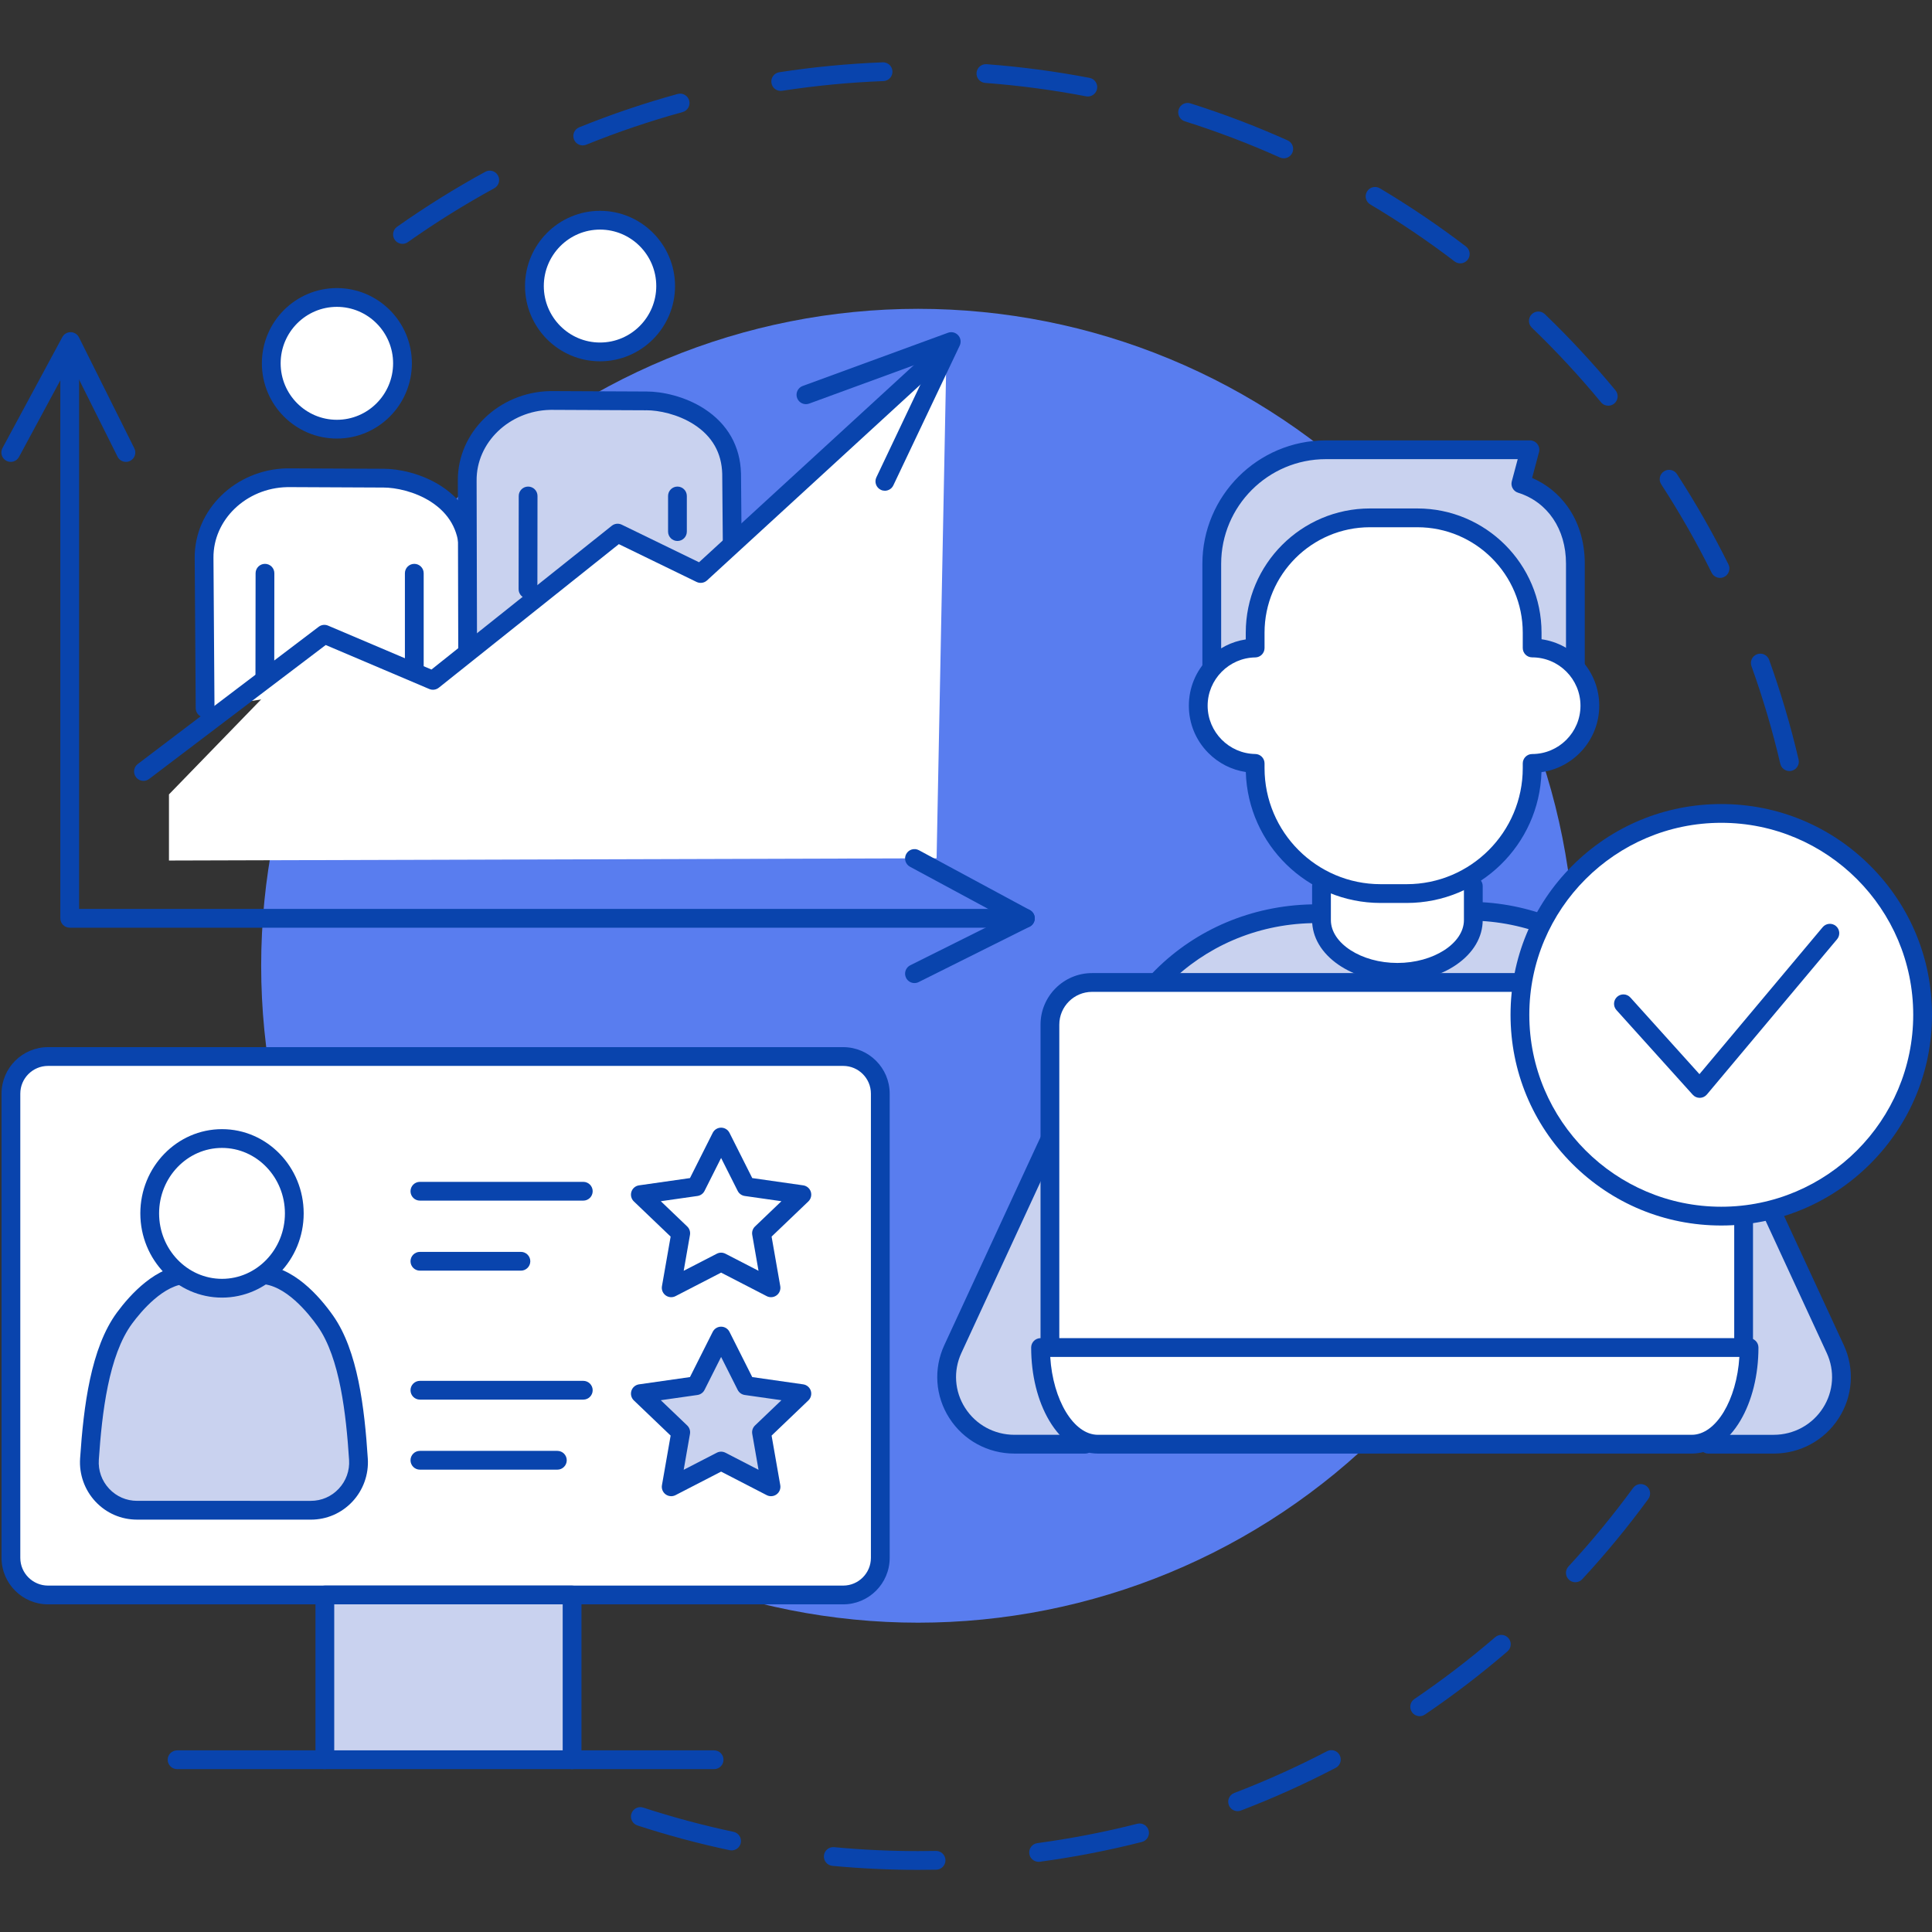
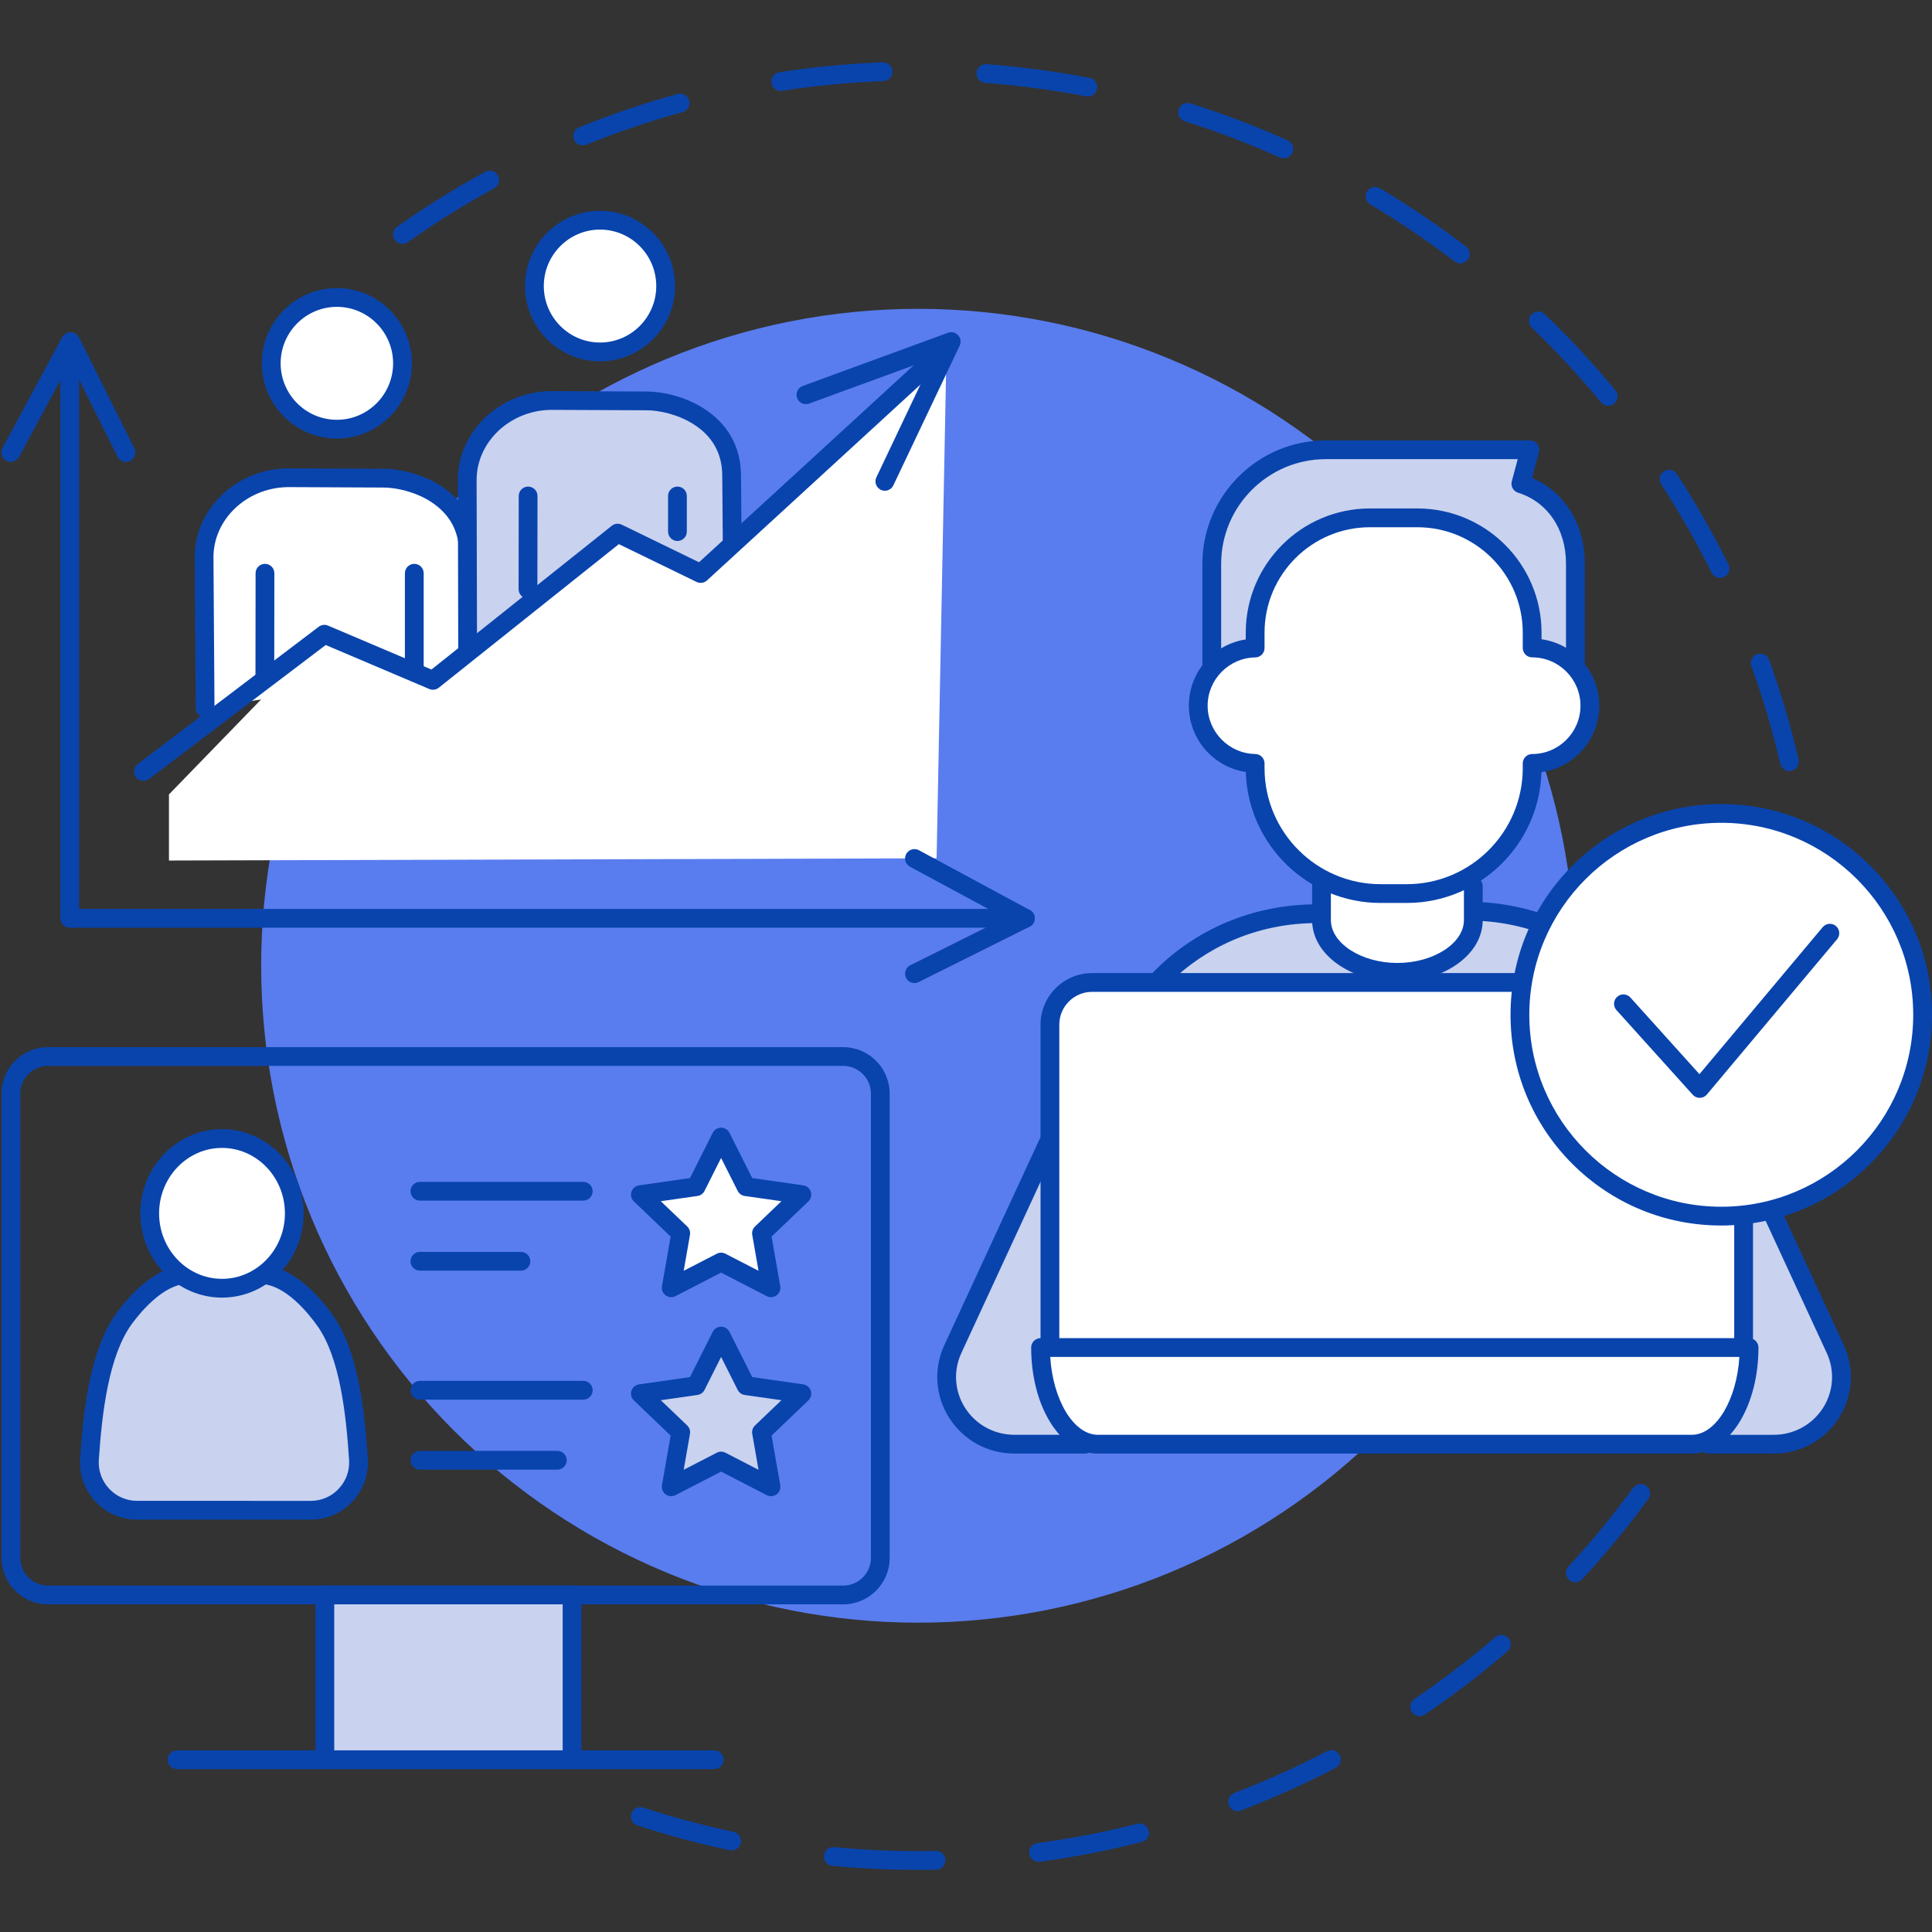
<svg xmlns="http://www.w3.org/2000/svg" width="800" zoomAndPan="magnify" viewBox="0 0 600 600" height="800" preserveAspectRatio="xMidYMid meet" version="1.0">
  <rect x="0" y="0" width="600" height="600" fill="#333333" stroke="none" />
  <defs>
    <clipPath id="56ea53c401">
      <path d="M 122 19.25 L 559 19.25 L 559 240 L 122 240 Z M 122 19.25 " clip-rule="nonzero" />
    </clipPath>
  </defs>
  <path fill="#0944ad" d="M 285.125 580.703 C 276.25 580.703 267.293 580.285 258.508 579.457 C 256.906 579.309 255.727 577.887 255.879 576.281 C 256.027 574.68 257.449 573.5 259.055 573.652 C 267.66 574.465 276.43 574.875 285.125 574.875 C 286.957 574.875 288.816 574.855 290.648 574.82 C 292.25 574.789 293.586 576.066 293.621 577.676 C 293.652 579.285 292.371 580.617 290.762 580.648 C 288.891 580.684 286.996 580.703 285.125 580.703 Z M 322.547 578.207 C 321.109 578.207 319.859 577.141 319.66 575.68 C 319.445 574.082 320.566 572.617 322.16 572.402 C 332.582 570.996 343.02 568.973 353.184 566.387 C 354.746 565.988 356.332 566.93 356.73 568.492 C 357.129 570.051 356.184 571.637 354.625 572.035 C 344.242 574.68 333.582 576.746 322.938 578.18 C 322.805 578.195 322.676 578.207 322.547 578.207 Z M 227.203 574.66 C 227.004 574.66 226.801 574.637 226.598 574.594 C 216.957 572.551 207.32 569.965 197.961 566.91 C 196.43 566.41 195.594 564.766 196.094 563.234 C 196.594 561.707 198.238 560.867 199.77 561.367 C 208.934 564.359 218.367 566.891 227.805 568.891 C 229.379 569.227 230.387 570.773 230.055 572.348 C 229.762 573.719 228.551 574.66 227.203 574.66 Z M 384.348 562.465 C 383.172 562.465 382.066 561.75 381.621 560.59 C 381.047 559.086 381.801 557.402 383.305 556.828 C 393.109 553.078 402.805 548.711 412.121 543.852 C 413.547 543.105 415.309 543.66 416.055 545.086 C 416.797 546.516 416.246 548.277 414.816 549.02 C 405.301 553.984 395.398 558.445 385.387 562.273 C 385.043 562.402 384.691 562.465 384.348 562.465 Z M 440.895 532.973 C 439.957 532.973 439.043 532.523 438.477 531.691 C 437.574 530.359 437.922 528.547 439.254 527.645 C 447.941 521.75 456.387 515.289 464.355 508.434 C 465.574 507.383 467.414 507.52 468.465 508.742 C 469.516 509.961 469.379 511.801 468.156 512.852 C 460.023 519.852 451.398 526.453 442.527 532.469 C 442.023 532.809 441.457 532.973 440.895 532.973 Z M 489.238 491.375 C 488.531 491.375 487.82 491.121 487.262 490.602 C 486.078 489.508 486.008 487.664 487.098 486.484 C 494.23 478.766 500.992 470.555 507.188 462.082 C 508.141 460.781 509.965 460.5 511.262 461.449 C 512.562 462.398 512.844 464.223 511.895 465.523 C 505.566 474.176 498.664 482.559 491.379 490.438 C 490.805 491.062 490.023 491.375 489.238 491.375 Z M 489.238 491.375 " fill-opacity="1" fill-rule="nonzero" />
  <g clip-path="url(#56ea53c401)">
    <path fill="#0944ad" d="M 555.723 239.453 C 554.398 239.453 553.199 238.547 552.887 237.199 C 550.5 226.973 547.488 216.777 543.938 206.895 C 543.391 205.379 544.18 203.711 545.695 203.168 C 547.211 202.621 548.879 203.41 549.426 204.922 C 553.051 215.016 556.129 225.43 558.566 235.875 C 558.93 237.445 557.957 239.012 556.387 239.379 C 556.164 239.43 555.941 239.453 555.723 239.453 Z M 534.168 179.469 C 533.098 179.469 532.066 178.875 531.555 177.848 C 526.895 168.453 521.629 159.223 515.906 150.41 C 515.031 149.059 515.414 147.254 516.766 146.379 C 518.117 145.5 519.922 145.887 520.797 147.234 C 526.641 156.234 532.016 165.664 536.777 175.258 C 537.492 176.699 536.906 178.449 535.465 179.164 C 535.047 179.371 534.605 179.469 534.168 179.469 Z M 499.461 125.996 C 498.621 125.996 497.789 125.637 497.211 124.938 C 490.527 116.844 483.297 109.047 475.727 101.762 C 474.566 100.645 474.531 98.801 475.648 97.641 C 476.766 96.48 478.609 96.445 479.77 97.562 C 487.5 104.996 494.879 112.961 501.707 121.227 C 502.734 122.465 502.559 124.305 501.316 125.328 C 500.773 125.777 500.117 125.996 499.461 125.996 Z M 453.5 81.785 C 452.883 81.785 452.262 81.59 451.734 81.188 C 443.375 74.809 434.566 68.855 425.543 63.484 C 424.16 62.664 423.707 60.875 424.531 59.492 C 425.355 58.105 427.145 57.652 428.527 58.477 C 437.738 63.957 446.734 70.039 455.27 76.551 C 456.551 77.527 456.797 79.355 455.82 80.637 C 455.246 81.391 454.379 81.785 453.5 81.785 Z M 124.996 75.727 C 124.082 75.727 123.18 75.297 122.613 74.492 C 121.684 73.176 121.996 71.359 123.312 70.43 C 132.082 64.234 141.297 58.492 150.703 53.352 C 152.113 52.578 153.887 53.102 154.656 54.512 C 155.43 55.926 154.91 57.695 153.496 58.469 C 144.285 63.5 135.262 69.125 126.676 75.191 C 126.164 75.551 125.578 75.727 124.996 75.727 Z M 398.684 49.164 C 398.285 49.164 397.879 49.082 397.492 48.91 C 387.902 44.609 377.957 40.824 367.941 37.664 C 366.406 37.184 365.555 35.543 366.039 34.008 C 366.523 32.473 368.16 31.621 369.699 32.105 C 379.926 35.332 390.082 39.195 399.879 43.59 C 401.348 44.246 402.004 45.973 401.344 47.441 C 400.859 48.523 399.797 49.164 398.684 49.164 Z M 180.969 45.156 C 179.816 45.156 178.723 44.465 178.266 43.332 C 177.66 41.84 178.383 40.141 179.875 39.535 C 189.82 35.512 200.105 32.027 210.449 29.184 C 212 28.754 213.605 29.668 214.031 31.219 C 214.457 32.773 213.547 34.379 211.996 34.805 C 201.871 37.59 191.801 41 182.059 44.941 C 181.703 45.086 181.332 45.156 180.969 45.156 Z M 337.84 29.969 C 337.656 29.969 337.473 29.949 337.285 29.914 C 326.992 27.938 316.453 26.539 305.961 25.75 C 304.355 25.633 303.152 24.23 303.273 22.625 C 303.391 21.02 304.789 19.816 306.395 19.938 C 317.113 20.742 327.875 22.172 338.383 24.188 C 339.965 24.492 341 26.02 340.699 27.602 C 340.43 28.996 339.207 29.969 337.84 29.969 Z M 242.453 28.23 C 241.039 28.23 239.797 27.199 239.574 25.758 C 239.328 24.168 240.422 22.68 242.012 22.434 C 252.582 20.805 263.391 19.77 274.137 19.355 C 275.746 19.293 277.098 20.547 277.16 22.156 C 277.223 23.766 275.969 25.117 274.359 25.18 C 263.836 25.586 253.254 26.602 242.898 28.195 C 242.75 28.219 242.602 28.23 242.453 28.23 Z M 242.453 28.23 " fill-opacity="1" fill-rule="nonzero" />
  </g>
  <path fill="#597def" d="M 489.137 299.922 C 489.137 303.262 489.055 306.598 488.891 309.934 C 488.727 313.27 488.48 316.598 488.152 319.922 C 487.828 323.242 487.418 326.555 486.93 329.859 C 486.438 333.16 485.867 336.449 485.215 339.727 C 484.566 343 483.832 346.258 483.023 349.496 C 482.211 352.734 481.32 355.949 480.352 359.145 C 479.383 362.34 478.336 365.512 477.211 368.652 C 476.086 371.797 474.883 374.91 473.605 377.996 C 472.328 381.082 470.977 384.133 469.547 387.148 C 468.121 390.168 466.621 393.148 465.047 396.094 C 463.473 399.039 461.828 401.941 460.109 404.809 C 458.395 407.672 456.609 410.492 454.754 413.266 C 452.898 416.043 450.977 418.773 448.988 421.453 C 447 424.137 444.945 426.766 442.828 429.348 C 440.711 431.93 438.527 434.457 436.285 436.93 C 434.043 439.402 431.742 441.82 429.383 444.184 C 427.02 446.543 424.605 448.844 422.129 451.086 C 419.656 453.328 417.129 455.508 414.547 457.629 C 411.965 459.746 409.336 461.801 406.652 463.789 C 403.973 465.777 401.242 467.699 398.465 469.555 C 395.691 471.41 392.871 473.195 390.008 474.91 C 387.145 476.629 384.238 478.273 381.293 479.848 C 378.352 481.422 375.367 482.922 372.352 484.348 C 369.332 485.777 366.281 487.129 363.195 488.406 C 360.109 489.684 356.996 490.887 353.852 492.012 C 350.711 493.137 347.539 494.184 344.344 495.152 C 341.148 496.121 337.934 497.012 334.695 497.824 C 331.457 498.633 328.199 499.363 324.926 500.016 C 321.648 500.668 318.359 501.238 315.059 501.727 C 311.754 502.219 308.441 502.625 305.121 502.953 C 301.797 503.281 298.469 503.527 295.133 503.691 C 291.801 503.855 288.461 503.938 285.125 503.938 C 281.785 503.938 278.449 503.855 275.113 503.691 C 271.777 503.527 268.449 503.281 265.125 502.953 C 261.805 502.625 258.492 502.219 255.188 501.727 C 251.887 501.238 248.598 500.668 245.324 500.016 C 242.047 499.363 238.793 498.633 235.551 497.824 C 232.312 497.012 229.098 496.121 225.902 495.152 C 222.707 494.184 219.539 493.137 216.395 492.012 C 213.25 490.887 210.137 489.684 207.051 488.406 C 203.965 487.129 200.914 485.777 197.898 484.348 C 194.879 482.922 191.898 481.422 188.953 479.848 C 186.008 478.273 183.105 476.629 180.238 474.91 C 177.375 473.195 174.555 471.41 171.781 469.555 C 169.004 467.699 166.273 465.777 163.594 463.789 C 160.91 461.801 158.281 459.746 155.699 457.629 C 153.117 455.508 150.59 453.328 148.117 451.086 C 145.645 448.844 143.227 446.543 140.863 444.184 C 138.504 441.82 136.203 439.402 133.961 436.93 C 131.719 434.457 129.539 431.93 127.418 429.348 C 125.301 426.766 123.246 424.137 121.258 421.453 C 119.27 418.773 117.348 416.043 115.492 413.266 C 113.637 410.492 111.852 407.672 110.137 404.809 C 108.418 401.945 106.773 399.039 105.199 396.094 C 103.625 393.148 102.125 390.168 100.699 387.148 C 99.27 384.133 97.918 381.082 96.641 377.996 C 95.363 374.91 94.16 371.797 93.035 368.652 C 91.91 365.512 90.863 362.34 89.895 359.145 C 88.926 355.949 88.035 352.734 87.223 349.496 C 86.414 346.258 85.684 343 85.031 339.727 C 84.379 336.449 83.809 333.16 83.32 329.859 C 82.828 326.555 82.422 323.242 82.094 319.922 C 81.766 316.598 81.52 313.27 81.355 309.934 C 81.191 306.598 81.109 303.262 81.109 299.922 C 81.109 296.586 81.191 293.25 81.355 289.914 C 81.52 286.578 81.766 283.25 82.094 279.926 C 82.422 276.605 82.828 273.293 83.32 269.988 C 83.809 266.688 84.379 263.398 85.031 260.121 C 85.684 256.848 86.414 253.59 87.223 250.352 C 88.035 247.113 88.926 243.898 89.895 240.703 C 90.863 237.508 91.91 234.336 93.035 231.195 C 94.16 228.051 95.363 224.938 96.641 221.852 C 97.918 218.766 99.27 215.715 100.699 212.695 C 102.125 209.68 103.625 206.699 105.199 203.754 C 106.773 200.809 108.418 197.902 110.137 195.039 C 111.852 192.176 113.637 189.355 115.492 186.582 C 117.348 183.805 119.27 181.074 121.258 178.395 C 123.246 175.711 125.301 173.082 127.418 170.5 C 129.539 167.918 131.719 165.391 133.961 162.918 C 136.203 160.441 138.504 158.027 140.863 155.664 C 143.227 153.305 145.645 151.004 148.117 148.762 C 150.59 146.52 153.117 144.336 155.699 142.219 C 158.281 140.102 160.91 138.047 163.594 136.059 C 166.273 134.07 169.004 132.148 171.781 130.293 C 174.555 128.438 177.375 126.652 180.238 124.938 C 183.105 123.219 186.008 121.574 188.953 120 C 191.898 118.426 194.879 116.926 197.898 115.5 C 200.914 114.07 203.965 112.719 207.051 111.441 C 210.137 110.164 213.25 108.961 216.395 107.836 C 219.539 106.711 222.707 105.664 225.902 104.695 C 229.098 103.727 232.312 102.836 235.551 102.023 C 238.793 101.215 242.047 100.48 245.324 99.832 C 248.598 99.18 251.887 98.609 255.188 98.117 C 258.492 97.629 261.805 97.219 265.125 96.895 C 268.449 96.566 271.777 96.32 275.113 96.156 C 278.449 95.992 281.785 95.91 285.125 95.91 C 288.461 95.91 291.801 95.992 295.133 96.156 C 298.469 96.32 301.797 96.566 305.121 96.895 C 308.441 97.219 311.754 97.629 315.059 98.117 C 318.359 98.609 321.648 99.18 324.926 99.832 C 328.199 100.48 331.457 101.215 334.695 102.023 C 337.934 102.836 341.148 103.727 344.344 104.695 C 347.539 105.664 350.711 106.711 353.852 107.836 C 356.996 108.961 360.109 110.164 363.195 111.441 C 366.281 112.719 369.332 114.07 372.352 115.5 C 375.367 116.926 378.352 118.426 381.293 120 C 384.238 121.574 387.145 123.219 390.008 124.938 C 392.871 126.652 395.691 128.438 398.465 130.293 C 401.242 132.148 403.973 134.07 406.652 136.059 C 409.336 138.047 411.965 140.102 414.547 142.219 C 417.129 144.336 419.656 146.52 422.129 148.762 C 424.605 151.004 427.02 153.305 429.383 155.664 C 431.742 158.027 434.043 160.441 436.285 162.918 C 438.527 165.391 440.711 167.918 442.828 170.5 C 444.945 173.082 447 175.711 448.988 178.395 C 450.977 181.074 452.898 183.805 454.754 186.582 C 456.609 189.355 458.395 192.176 460.109 195.039 C 461.828 197.902 463.473 200.809 465.047 203.754 C 466.621 206.699 468.121 209.68 469.547 212.695 C 470.977 215.715 472.328 218.766 473.605 221.852 C 474.883 224.938 476.086 228.051 477.211 231.195 C 478.336 234.336 479.383 237.508 480.352 240.703 C 481.32 243.898 482.211 247.113 483.023 250.352 C 483.832 253.59 484.566 256.848 485.215 260.121 C 485.867 263.398 486.438 266.688 486.93 269.988 C 487.418 273.293 487.828 276.605 488.152 279.926 C 488.48 283.25 488.727 286.578 488.891 289.914 C 489.055 293.25 489.137 296.586 489.137 299.922 Z M 489.137 299.922 " fill-opacity="1" fill-rule="nonzero" />
  <path fill="#c9d2ef" d="M 341.652 349.457 C 341.984 313.066 370.797 284.625 407.242 283.781 L 459.918 283.086 C 495.895 285.066 524.551 315.027 524.219 351.098 Z M 341.652 349.457 " fill-opacity="1" fill-rule="nonzero" />
  <path fill="#0944ad" d="M 524.219 354.012 C 524.211 354.012 524.203 354.012 524.191 354.012 C 522.582 353.996 521.289 352.68 521.305 351.07 C 521.621 316.531 494.641 287.969 459.855 286 L 407.297 286.695 C 372.434 287.508 344.879 315.086 344.566 349.484 C 344.551 351.086 343.25 352.371 341.652 352.371 C 341.645 352.371 341.633 352.371 341.625 352.371 C 340.016 352.355 338.723 351.039 338.738 349.43 C 338.902 331.105 346.047 313.988 358.848 301.223 C 371.586 288.523 388.75 281.293 407.176 280.867 C 407.184 280.863 407.195 280.863 407.203 280.863 L 459.883 280.172 C 459.945 280.168 460.012 280.172 460.078 280.176 C 478.266 281.176 495.211 289.035 507.801 302.301 C 520.434 315.617 527.301 332.957 527.133 351.121 C 527.117 352.723 525.816 354.012 524.219 354.012 Z M 524.219 354.012 " fill-opacity="1" fill-rule="nonzero" />
  <path fill="#c9d2ef" d="M 530.539 448.508 L 550.828 448.508 C 566.164 448.508 576.348 432.785 569.961 418.969 L 541.055 356.461 L 518.262 307.871 L 347.637 307.801 L 324.719 356.664 L 295.914 418.965 C 289.523 432.781 299.707 448.504 315.043 448.504 L 337.02 448.504 Z M 530.539 448.508 " fill-opacity="1" fill-rule="nonzero" />
  <path fill="#0944ad" d="M 550.828 451.422 L 530.539 451.422 C 528.93 451.422 527.625 450.117 527.625 448.508 C 527.625 446.898 528.93 445.594 530.539 445.594 L 550.828 445.594 C 557.082 445.594 562.809 442.473 566.152 437.242 C 569.438 432.102 569.875 425.727 567.312 420.191 L 538.41 357.684 L 516.41 310.785 L 349.488 310.715 L 327.359 357.902 L 298.559 420.188 C 296 425.727 296.434 432.102 299.723 437.242 C 303.062 442.469 308.793 445.59 315.043 445.59 L 337.02 445.59 C 338.629 445.59 339.934 446.895 339.934 448.508 C 339.934 450.117 338.629 451.422 337.02 451.422 L 315.043 451.422 C 306.793 451.422 299.227 447.293 294.809 440.383 C 290.445 433.555 289.867 425.094 293.266 417.742 L 322.074 355.441 L 344.996 306.562 C 345.477 305.539 346.504 304.883 347.637 304.883 L 518.262 304.953 C 519.395 304.953 520.422 305.609 520.902 306.633 L 543.695 355.223 L 572.605 417.742 C 576.004 425.094 575.426 433.559 571.062 440.383 C 566.645 447.297 559.078 451.422 550.828 451.422 Z M 550.828 451.422 " fill-opacity="1" fill-rule="nonzero" />
  <path fill="#ffffff" d="M 410.402 275.172 L 410.402 285.734 C 410.402 294.664 421.012 301.969 433.977 301.969 C 446.945 301.969 457.551 294.664 457.551 285.734 L 457.551 275.172 Z M 410.402 275.172 " fill-opacity="1" fill-rule="nonzero" />
  <path fill="#0944ad" d="M 433.977 304.883 C 427.121 304.883 420.621 303.008 415.672 299.602 C 410.395 295.965 407.488 291.039 407.488 285.734 L 407.488 275.172 C 407.488 273.562 408.793 272.258 410.402 272.258 C 412.012 272.258 413.316 273.562 413.316 275.172 L 413.316 285.734 C 413.316 292.953 422.777 299.055 433.977 299.055 C 445.176 299.055 454.637 292.953 454.637 285.734 L 454.637 275.172 C 454.637 273.562 455.941 272.258 457.551 272.258 C 459.16 272.258 460.465 273.562 460.465 275.172 L 460.465 285.734 C 460.465 291.039 457.559 295.965 452.281 299.602 C 447.332 303.008 440.832 304.883 433.977 304.883 Z M 433.977 304.883 " fill-opacity="1" fill-rule="nonzero" />
  <path fill="#c9d2ef" d="M 472.316 150.234 C 481.863 153.234 489.25 162.082 489.25 174.996 L 489.25 207.293 L 376.328 207.645 L 376.328 175.105 C 376.328 155.539 392.188 139.68 411.754 139.68 L 475.133 139.68 Z M 472.316 150.234 " fill-opacity="1" fill-rule="nonzero" />
  <path fill="#0944ad" d="M 376.328 210.559 C 375.555 210.559 374.816 210.254 374.27 209.711 C 373.719 209.164 373.41 208.418 373.41 207.645 L 373.41 175.105 C 373.41 153.965 390.613 136.766 411.754 136.766 L 475.133 136.766 C 476.039 136.766 476.895 137.184 477.445 137.902 C 477.996 138.621 478.184 139.555 477.949 140.43 L 475.816 148.43 C 480.18 150.312 483.914 153.305 486.727 157.188 C 490.285 162.105 492.164 168.262 492.164 174.996 L 492.164 207.293 C 492.164 208.898 490.863 210.203 489.258 210.207 L 376.336 210.559 C 376.332 210.559 376.328 210.559 376.328 210.559 Z M 489.25 207.293 Z M 411.754 142.594 C 393.828 142.594 379.242 157.18 379.242 175.105 L 379.242 204.723 L 486.332 204.387 L 486.332 174.996 C 486.332 164.324 480.629 155.902 471.445 153.016 C 469.957 152.551 469.098 150.992 469.5 149.484 L 471.34 142.594 Z M 411.754 142.594 " fill-opacity="1" fill-rule="nonzero" />
  <path fill="#ffffff" d="M 475.82 201.238 L 475.82 196.48 C 475.82 176.785 459.855 160.824 440.164 160.824 L 425.453 160.824 C 405.762 160.824 389.797 176.785 389.797 196.48 L 389.797 201.254 C 380.016 201.391 372.125 209.348 372.125 219.164 C 372.125 228.977 380.016 236.938 389.797 237.074 L 389.797 238.535 C 389.797 260.059 407.246 277.508 428.766 277.508 L 436.855 277.508 C 458.375 277.508 475.82 260.059 475.82 238.535 L 475.82 237.086 C 485.719 237.086 493.746 229.062 493.746 219.164 C 493.746 209.266 485.719 201.238 475.82 201.238 Z M 475.82 201.238 " fill-opacity="1" fill-rule="nonzero" />
  <path fill="#0944ad" d="M 436.852 280.422 L 428.766 280.422 C 406.082 280.422 387.551 262.289 386.898 239.758 C 382.484 239.09 378.41 237.027 375.219 233.797 C 371.344 229.875 369.211 224.676 369.211 219.164 C 369.211 213.648 371.344 208.453 375.219 204.531 C 378.406 201.305 382.473 199.242 386.883 198.574 L 386.883 196.48 C 386.883 175.211 404.188 157.906 425.453 157.906 L 440.164 157.906 C 461.434 157.906 478.738 175.211 478.738 196.48 L 478.738 198.527 C 488.852 199.949 496.66 208.66 496.66 219.164 C 496.66 229.672 488.844 238.387 478.719 239.801 C 478.047 262.316 459.523 280.422 436.852 280.422 Z M 425.453 163.738 C 407.402 163.738 392.715 178.426 392.715 196.48 L 392.715 201.254 C 392.715 202.848 391.434 204.145 389.84 204.168 C 381.68 204.281 375.043 211.008 375.043 219.164 C 375.043 227.32 381.68 234.047 389.84 234.16 C 391.434 234.184 392.715 235.48 392.715 237.074 L 392.715 238.535 C 392.715 258.418 408.887 274.59 428.766 274.59 L 436.855 274.59 C 456.734 274.59 472.906 258.418 472.906 238.535 L 472.906 237.086 C 472.906 235.477 474.211 234.172 475.824 234.172 C 484.098 234.172 490.832 227.438 490.832 219.164 C 490.832 210.887 484.098 204.152 475.824 204.152 C 474.211 204.152 472.906 202.848 472.906 201.238 L 472.906 196.477 C 472.906 178.426 458.219 163.738 440.164 163.738 Z M 425.453 163.738 " fill-opacity="1" fill-rule="nonzero" />
  <path fill="#ffffff" d="M 541.492 318.207 L 541.492 430.418 L 326.062 430.418 L 326.062 318.207 C 326.062 310.977 331.926 305.113 339.156 305.113 L 528.402 305.113 C 535.633 305.113 541.492 310.977 541.492 318.207 Z M 541.492 318.207 " fill-opacity="1" fill-rule="nonzero" />
  <path fill="#0944ad" d="M 541.492 433.332 L 326.062 433.332 C 324.453 433.332 323.148 432.027 323.148 430.418 L 323.148 318.207 C 323.148 309.379 330.328 302.199 339.156 302.199 L 528.402 302.199 C 537.227 302.199 544.41 309.379 544.41 318.207 L 544.41 430.418 C 544.41 432.027 543.102 433.332 541.492 433.332 Z M 328.977 427.5 L 538.578 427.5 L 538.578 318.207 C 538.578 312.594 534.012 308.031 528.402 308.031 L 339.152 308.031 C 333.543 308.031 328.977 312.594 328.977 318.207 Z M 328.977 427.5 " fill-opacity="1" fill-rule="nonzero" />
  <path fill="#ffffff" d="M 525.395 448.504 L 340.957 448.504 C 331.125 448.504 323.156 435.062 323.156 418.492 L 543.184 418.492 C 543.184 435.062 535.227 448.504 525.395 448.504 Z M 525.395 448.504 " fill-opacity="1" fill-rule="nonzero" />
  <path fill="#0944ad" d="M 525.395 451.422 L 340.957 451.422 C 335.129 451.422 329.77 447.789 325.859 441.199 C 322.234 435.086 320.238 427.023 320.238 418.492 C 320.238 416.879 321.547 415.574 323.156 415.574 L 543.184 415.574 C 544.797 415.574 546.102 416.879 546.102 418.492 C 546.102 427.023 544.105 435.086 540.484 441.199 C 536.578 447.789 531.219 451.422 525.395 451.422 Z M 326.16 421.406 C 326.988 434.785 333.426 445.59 340.957 445.59 L 525.395 445.59 C 532.918 445.59 539.352 434.785 540.18 421.406 Z M 326.16 421.406 " fill-opacity="1" fill-rule="nonzero" />
  <path fill="#ffffff" d="M 597.086 315.148 C 597.086 317.195 596.984 319.238 596.785 321.277 C 596.582 323.316 596.281 325.34 595.883 327.348 C 595.484 329.355 594.988 331.34 594.391 333.301 C 593.797 335.258 593.109 337.184 592.324 339.078 C 591.543 340.969 590.668 342.816 589.703 344.625 C 588.734 346.43 587.684 348.184 586.547 349.887 C 585.41 351.59 584.191 353.234 582.891 354.816 C 581.594 356.398 580.219 357.914 578.77 359.363 C 577.32 360.812 575.805 362.184 574.223 363.484 C 572.641 364.781 570.996 366 569.293 367.141 C 567.59 368.277 565.836 369.328 564.031 370.293 C 562.227 371.258 560.375 372.133 558.484 372.918 C 556.59 373.703 554.664 374.391 552.707 374.984 C 550.746 375.578 548.762 376.078 546.754 376.477 C 544.746 376.875 542.723 377.176 540.684 377.375 C 538.645 377.578 536.602 377.676 534.555 377.676 C 532.508 377.676 530.465 377.578 528.426 377.375 C 526.387 377.176 524.363 376.875 522.355 376.477 C 520.348 376.078 518.363 375.578 516.402 374.984 C 514.441 374.391 512.516 373.703 510.625 372.918 C 508.734 372.133 506.883 371.258 505.078 370.293 C 503.273 369.328 501.516 368.277 499.816 367.141 C 498.113 366 496.469 364.781 494.887 363.484 C 493.301 362.184 491.789 360.812 490.34 359.363 C 488.891 357.914 487.516 356.398 486.219 354.816 C 484.918 353.234 483.699 351.59 482.562 349.887 C 481.426 348.184 480.375 346.43 479.406 344.625 C 478.441 342.816 477.566 340.969 476.785 339.078 C 476 337.184 475.312 335.258 474.719 333.301 C 474.121 331.34 473.625 329.355 473.227 327.348 C 472.828 325.34 472.527 323.316 472.324 321.277 C 472.125 319.238 472.023 317.195 472.023 315.148 C 472.023 313.098 472.125 311.055 472.324 309.02 C 472.527 306.98 472.828 304.957 473.227 302.949 C 473.625 300.941 474.121 298.957 474.715 296.996 C 475.312 295.035 476 293.109 476.785 291.219 C 477.566 289.324 478.441 287.477 479.406 285.672 C 480.375 283.863 481.426 282.109 482.562 280.406 C 483.699 278.703 484.918 277.062 486.219 275.48 C 487.516 273.895 488.891 272.379 490.34 270.934 C 491.789 269.484 493.301 268.109 494.887 266.812 C 496.469 265.512 498.113 264.293 499.816 263.156 C 501.516 262.02 503.273 260.965 505.078 260 C 506.883 259.035 508.734 258.16 510.625 257.379 C 512.516 256.594 514.441 255.902 516.402 255.309 C 518.363 254.715 520.348 254.219 522.355 253.82 C 524.363 253.418 526.387 253.117 528.426 252.918 C 530.465 252.719 532.508 252.617 534.555 252.617 C 536.602 252.617 538.645 252.719 540.684 252.918 C 542.723 253.117 544.746 253.418 546.754 253.82 C 548.762 254.219 550.746 254.715 552.707 255.309 C 554.664 255.902 556.59 256.594 558.484 257.379 C 560.375 258.16 562.227 259.035 564.031 260 C 565.836 260.965 567.59 262.02 569.293 263.156 C 570.996 264.293 572.641 265.512 574.223 266.812 C 575.805 268.109 577.32 269.484 578.77 270.934 C 580.219 272.379 581.594 273.895 582.891 275.48 C 584.191 277.062 585.41 278.703 586.547 280.406 C 587.684 282.109 588.734 283.863 589.703 285.672 C 590.668 287.477 591.543 289.324 592.324 291.219 C 593.109 293.109 593.797 295.035 594.391 296.996 C 594.988 298.957 595.484 300.941 595.883 302.949 C 596.281 304.957 596.582 306.98 596.785 309.02 C 596.984 311.055 597.086 313.098 597.086 315.148 Z M 597.086 315.148 " fill-opacity="1" fill-rule="nonzero" />
  <path fill="#0944ad" d="M 534.555 380.594 C 517.074 380.594 500.641 373.785 488.277 361.426 C 475.918 349.062 469.109 332.629 469.109 315.148 C 469.109 297.668 475.918 281.23 488.277 268.871 C 500.641 256.512 517.074 249.703 534.555 249.703 C 552.035 249.703 568.469 256.508 580.832 268.871 C 593.191 281.23 600 297.668 600 315.148 C 600 332.629 593.191 349.062 580.832 361.426 C 568.469 373.785 552.035 380.594 534.555 380.594 Z M 534.555 255.531 C 501.684 255.531 474.941 282.277 474.941 315.148 C 474.941 348.02 501.684 374.762 534.555 374.762 C 567.426 374.762 594.168 348.02 594.168 315.148 C 594.168 282.277 567.426 255.531 534.555 255.531 Z M 534.555 255.531 " fill-opacity="1" fill-rule="nonzero" />
  <path fill="#ffffff" d="M 504.168 311.738 L 527.859 338.031 L 568.285 289.812 Z M 504.168 311.738 " fill-opacity="1" fill-rule="nonzero" />
  <path fill="#0944ad" d="M 527.859 340.945 C 527.035 340.945 526.25 340.598 525.695 339.98 L 502.004 313.688 C 500.926 312.492 501.02 310.648 502.219 309.57 C 503.414 308.492 505.258 308.59 506.332 309.785 L 527.781 333.586 L 566.051 287.941 C 567.086 286.707 568.926 286.547 570.16 287.578 C 571.391 288.613 571.555 290.453 570.52 291.688 L 530.094 339.902 C 529.551 340.551 528.758 340.93 527.914 340.945 C 527.895 340.945 527.879 340.945 527.859 340.945 Z M 527.859 340.945 " fill-opacity="1" fill-rule="nonzero" />
  <path fill="#ffffff" d="M 125 112.832 C 125 113.504 124.965 114.172 124.902 114.836 C 124.836 115.504 124.738 116.164 124.605 116.824 C 124.477 117.48 124.316 118.129 124.121 118.77 C 123.926 119.41 123.703 120.039 123.449 120.66 C 123.191 121.277 122.906 121.883 122.594 122.473 C 122.277 123.062 121.934 123.637 121.566 124.195 C 121.195 124.75 120.797 125.289 120.375 125.809 C 119.949 126.324 119.504 126.82 119.031 127.293 C 118.559 127.77 118.062 128.219 117.547 128.641 C 117.031 129.066 116.496 129.465 115.941 129.836 C 115.387 130.211 114.816 130.555 114.227 130.871 C 113.637 131.184 113.035 131.473 112.418 131.727 C 111.801 131.984 111.176 132.211 110.535 132.402 C 109.898 132.598 109.25 132.762 108.598 132.891 C 107.941 133.023 107.281 133.121 106.617 133.188 C 105.953 133.25 105.289 133.285 104.621 133.285 C 103.953 133.285 103.289 133.25 102.625 133.188 C 101.961 133.121 101.301 133.023 100.645 132.891 C 99.992 132.762 99.344 132.598 98.707 132.402 C 98.066 132.211 97.438 131.984 96.824 131.727 C 96.207 131.473 95.602 131.184 95.016 130.871 C 94.426 130.555 93.855 130.211 93.301 129.836 C 92.746 129.465 92.207 129.066 91.691 128.641 C 91.176 128.219 90.684 127.77 90.211 127.293 C 89.738 126.82 89.293 126.324 88.867 125.809 C 88.445 125.289 88.047 124.75 87.676 124.195 C 87.305 123.637 86.965 123.062 86.648 122.473 C 86.336 121.883 86.051 121.277 85.793 120.66 C 85.539 120.039 85.312 119.41 85.121 118.77 C 84.926 118.129 84.766 117.48 84.633 116.824 C 84.504 116.164 84.406 115.504 84.34 114.836 C 84.273 114.172 84.242 113.504 84.242 112.832 C 84.242 112.164 84.273 111.496 84.34 110.828 C 84.406 110.16 84.504 109.5 84.633 108.844 C 84.766 108.188 84.926 107.535 85.121 106.895 C 85.312 106.254 85.539 105.625 85.793 105.008 C 86.051 104.387 86.336 103.781 86.648 103.191 C 86.965 102.602 87.305 102.027 87.676 101.469 C 88.047 100.914 88.445 100.375 88.867 99.859 C 89.293 99.34 89.738 98.844 90.211 98.371 C 90.684 97.898 91.176 97.449 91.691 97.023 C 92.207 96.598 92.746 96.199 93.301 95.828 C 93.855 95.457 94.426 95.109 95.016 94.797 C 95.602 94.48 96.207 94.195 96.824 93.938 C 97.438 93.68 98.066 93.457 98.707 93.262 C 99.344 93.066 99.992 92.906 100.645 92.773 C 101.301 92.645 101.961 92.543 102.625 92.48 C 103.289 92.414 103.953 92.379 104.621 92.379 C 105.289 92.379 105.953 92.414 106.617 92.48 C 107.281 92.543 107.941 92.645 108.598 92.773 C 109.25 92.906 109.898 93.066 110.535 93.262 C 111.176 93.457 111.801 93.68 112.418 93.938 C 113.035 94.195 113.637 94.48 114.227 94.797 C 114.816 95.109 115.387 95.457 115.941 95.828 C 116.496 96.199 117.031 96.598 117.547 97.023 C 118.062 97.449 118.559 97.898 119.031 98.371 C 119.504 98.844 119.949 99.34 120.375 99.859 C 120.797 100.375 121.195 100.914 121.566 101.469 C 121.934 102.027 122.277 102.602 122.594 103.191 C 122.906 103.781 123.191 104.387 123.449 105.008 C 123.703 105.625 123.926 106.254 124.121 106.895 C 124.316 107.535 124.477 108.188 124.605 108.844 C 124.738 109.5 124.836 110.16 124.902 110.828 C 124.965 111.496 125 112.164 125 112.832 Z M 125 112.832 " fill-opacity="1" fill-rule="nonzero" />
  <path fill="#0944ad" d="M 104.621 136.199 C 91.777 136.199 81.328 125.719 81.328 112.832 C 81.328 99.949 91.777 89.465 104.621 89.465 C 117.465 89.465 127.914 99.949 127.914 112.832 C 127.914 125.719 117.465 136.199 104.621 136.199 Z M 104.621 95.297 C 94.992 95.297 87.156 103.164 87.156 112.832 C 87.156 122.504 94.992 130.371 104.621 130.371 C 114.25 130.371 122.082 122.504 122.082 112.832 C 122.082 103.164 114.25 95.297 104.621 95.297 Z M 104.621 95.297 " fill-opacity="1" fill-rule="nonzero" />
  <path fill="#ffffff" d="M 145.711 207.176 L 145.484 171.086 C 145.047 154.121 128.004 148.496 119.102 148.496 C 118.992 148.496 118.883 148.496 118.773 148.496 L 89.625 148.363 C 89.566 148.363 89.5 148.363 89.438 148.363 L 89.094 148.371 C 74.789 148.688 63.254 159.863 63.379 173.277 L 63.695 219.926 Z M 145.711 207.176 " fill-opacity="1" fill-rule="nonzero" />
  <path fill="#0944ad" d="M 63.695 222.84 C 62.098 222.84 60.793 221.547 60.781 219.945 L 60.465 173.297 C 60.324 158.301 73.141 145.809 89.031 145.457 L 89.391 145.449 C 89.398 145.449 89.41 145.449 89.418 145.449 L 89.555 145.449 C 89.586 145.449 89.609 145.449 89.637 145.449 L 118.77 145.582 L 119.102 145.578 C 123.762 145.578 130.922 147 137.055 150.984 C 144.258 155.664 148.18 162.59 148.398 171.012 C 148.398 171.031 148.398 171.051 148.398 171.066 L 148.625 207.156 C 148.633 208.766 147.336 210.078 145.727 210.09 C 145.723 210.09 145.715 210.09 145.707 210.09 C 144.105 210.09 142.805 208.797 142.793 207.191 L 142.57 171.133 C 142.395 164.641 139.469 159.508 133.879 155.871 C 128.809 152.578 122.75 151.41 119.102 151.41 L 118.785 151.41 C 118.777 151.41 118.766 151.41 118.758 151.41 L 89.648 151.277 C 89.602 151.277 89.551 151.277 89.504 151.277 L 89.145 151.285 C 76.441 151.566 66.184 161.422 66.293 173.25 L 66.613 219.906 C 66.621 221.516 65.328 222.828 63.715 222.84 C 63.711 222.84 63.703 222.84 63.695 222.84 Z M 63.695 222.84 " fill-opacity="1" fill-rule="nonzero" />
  <path fill="#ffffff" d="M 82.289 178.023 L 82.254 210.469 Z M 82.289 178.023 " fill-opacity="1" fill-rule="nonzero" />
  <path fill="#0944ad" d="M 82.254 213.387 C 82.25 213.387 82.25 213.387 82.25 213.387 C 80.637 213.383 79.336 212.078 79.336 210.469 L 79.375 178.02 C 79.375 176.41 80.68 175.109 82.289 175.109 C 82.289 175.109 82.289 175.109 82.293 175.109 C 83.902 175.109 85.207 176.418 85.203 178.027 L 85.168 210.473 C 85.164 212.082 83.859 213.387 82.254 213.387 Z M 82.254 213.387 " fill-opacity="1" fill-rule="nonzero" />
  <path fill="#0944ad" d="M 128.664 211.508 C 127.051 211.508 125.746 210.203 125.746 208.594 L 125.746 178.023 C 125.746 176.414 127.055 175.109 128.664 175.109 C 130.273 175.109 131.578 176.414 131.578 178.023 L 131.578 208.594 C 131.578 210.203 130.273 211.508 128.664 211.508 Z M 128.664 211.508 " fill-opacity="1" fill-rule="nonzero" />
  <path fill="#ffffff" d="M 206.723 88.84 C 206.723 89.508 206.691 90.176 206.625 90.844 C 206.559 91.508 206.461 92.172 206.332 92.828 C 206.199 93.484 206.039 94.133 205.844 94.773 C 205.652 95.418 205.426 96.047 205.172 96.664 C 204.914 97.285 204.629 97.887 204.316 98.48 C 204 99.07 203.66 99.645 203.289 100.199 C 202.918 100.758 202.52 101.297 202.098 101.812 C 201.672 102.332 201.227 102.828 200.754 103.301 C 200.281 103.773 199.789 104.223 199.273 104.648 C 198.758 105.074 198.219 105.473 197.664 105.844 C 197.109 106.215 196.539 106.559 195.949 106.875 C 195.363 107.191 194.758 107.477 194.141 107.734 C 193.527 107.988 192.898 108.215 192.258 108.41 C 191.621 108.605 190.973 108.766 190.32 108.898 C 189.664 109.027 189.004 109.125 188.34 109.191 C 187.676 109.258 187.012 109.289 186.344 109.289 C 185.676 109.289 185.012 109.258 184.348 109.191 C 183.684 109.125 183.023 109.027 182.367 108.898 C 181.715 108.766 181.066 108.605 180.43 108.41 C 179.789 108.215 179.164 107.988 178.547 107.734 C 177.93 107.477 177.328 107.191 176.738 106.875 C 176.148 106.559 175.578 106.215 175.023 105.844 C 174.469 105.473 173.934 105.074 173.418 104.648 C 172.902 104.223 172.406 103.773 171.934 103.301 C 171.461 102.828 171.016 102.332 170.59 101.812 C 170.168 101.297 169.77 100.758 169.398 100.199 C 169.031 99.645 168.688 99.07 168.371 98.48 C 168.059 97.887 167.773 97.285 167.516 96.664 C 167.262 96.047 167.039 95.418 166.844 94.773 C 166.648 94.133 166.488 93.484 166.359 92.828 C 166.227 92.172 166.129 91.508 166.062 90.844 C 166 90.176 165.965 89.508 165.965 88.84 C 165.965 88.168 166 87.5 166.062 86.832 C 166.129 86.168 166.227 85.504 166.359 84.848 C 166.488 84.191 166.648 83.543 166.844 82.902 C 167.039 82.262 167.262 81.629 167.516 81.012 C 167.773 80.395 168.059 79.789 168.371 79.199 C 168.688 78.605 169.031 78.031 169.398 77.477 C 169.77 76.918 170.168 76.383 170.59 75.863 C 171.016 75.348 171.461 74.852 171.934 74.375 C 172.406 73.902 172.902 73.453 173.418 73.027 C 173.934 72.605 174.469 72.207 175.023 71.832 C 175.578 71.461 176.148 71.117 176.738 70.801 C 177.328 70.484 177.93 70.199 178.547 69.941 C 179.164 69.688 179.789 69.461 180.43 69.266 C 181.066 69.074 181.715 68.91 182.367 68.781 C 183.023 68.648 183.684 68.551 184.348 68.484 C 185.012 68.418 185.676 68.387 186.344 68.387 C 187.012 68.387 187.676 68.418 188.34 68.484 C 189.004 68.551 189.664 68.648 190.32 68.781 C 190.973 68.91 191.621 69.074 192.258 69.266 C 192.898 69.461 193.527 69.688 194.141 69.941 C 194.758 70.199 195.363 70.484 195.949 70.801 C 196.539 71.117 197.109 71.461 197.664 71.832 C 198.219 72.207 198.758 72.605 199.273 73.027 C 199.789 73.453 200.281 73.902 200.754 74.375 C 201.227 74.852 201.672 75.348 202.098 75.863 C 202.52 76.383 202.918 76.918 203.289 77.477 C 203.66 78.031 204 78.605 204.316 79.199 C 204.629 79.789 204.914 80.395 205.172 81.012 C 205.426 81.629 205.652 82.262 205.844 82.902 C 206.039 83.543 206.199 84.191 206.332 84.848 C 206.461 85.504 206.559 86.168 206.625 86.832 C 206.691 87.5 206.723 88.168 206.723 88.84 Z M 206.723 88.84 " fill-opacity="1" fill-rule="nonzero" />
  <path fill="#0944ad" d="M 186.344 112.207 C 173.5 112.207 163.051 101.723 163.051 88.84 C 163.051 75.953 173.5 65.473 186.344 65.473 C 199.188 65.473 209.637 75.953 209.637 88.84 C 209.637 101.723 199.188 112.207 186.344 112.207 Z M 186.344 71.301 C 176.715 71.301 168.883 79.168 168.883 88.84 C 168.883 98.508 176.715 106.375 186.344 106.375 C 195.973 106.375 203.809 98.508 203.809 88.84 C 203.809 79.168 195.973 71.301 186.344 71.301 Z M 186.344 71.301 " fill-opacity="1" fill-rule="nonzero" />
  <path fill="#c9d2ef" d="M 227.434 173.281 L 227.207 147.094 C 226.77 130.129 209.727 124.5 200.824 124.5 C 200.715 124.5 200.605 124.5 200.496 124.5 L 171.348 124.367 C 171.289 124.371 171.227 124.367 171.164 124.371 L 170.82 124.375 C 156.516 124.691 144.977 135.867 145.102 149.285 L 145.277 220.465 Z M 227.434 173.281 " fill-opacity="1" fill-rule="nonzero" />
  <path fill="#0944ad" d="M 145.277 223.383 C 143.668 223.383 142.363 222.082 142.359 220.473 L 142.188 149.289 C 142.047 134.309 154.863 121.812 170.754 121.461 L 171.281 121.453 C 171.309 121.453 171.332 121.453 171.363 121.453 L 200.496 121.586 L 200.824 121.586 C 205.484 121.586 212.645 123.004 218.777 126.988 C 225.98 131.672 229.902 138.594 230.121 147.016 C 230.121 147.031 230.125 147.051 230.125 147.066 L 230.348 173.258 C 230.359 174.867 229.066 176.184 227.457 176.195 C 225.852 176.199 224.531 174.918 224.516 173.305 L 224.293 147.145 C 224.117 140.648 221.195 135.512 215.602 131.879 C 210.531 128.586 204.473 127.414 200.824 127.414 L 200.512 127.418 C 200.5 127.418 200.492 127.418 200.48 127.418 L 171.367 127.285 C 171.324 127.285 171.277 127.285 171.234 127.285 L 170.867 127.289 C 158.164 127.574 147.906 137.426 148.016 149.258 L 148.191 220.461 C 148.195 222.07 146.891 223.379 145.281 223.383 C 145.281 223.383 145.277 223.383 145.277 223.383 Z M 145.277 223.383 " fill-opacity="1" fill-rule="nonzero" />
  <path fill="#ffffff" d="M 164.012 154.027 L 163.977 182.98 Z M 164.012 154.027 " fill-opacity="1" fill-rule="nonzero" />
  <path fill="#0944ad" d="M 163.977 185.895 C 163.973 185.895 163.973 185.895 163.973 185.895 C 162.363 185.895 161.059 184.586 161.059 182.977 L 161.098 154.027 C 161.098 152.418 162.402 151.113 164.012 151.113 C 164.012 151.113 164.016 151.113 164.016 151.113 C 165.625 151.117 166.93 152.422 166.926 154.031 L 166.891 182.984 C 166.887 184.594 165.582 185.895 163.977 185.895 Z M 163.977 185.895 " fill-opacity="1" fill-rule="nonzero" />
  <path fill="#0944ad" d="M 210.387 168.008 C 208.777 168.008 207.473 166.703 207.473 165.094 L 207.473 154.031 C 207.473 152.418 208.777 151.113 210.387 151.113 C 211.996 151.113 213.301 152.418 213.301 154.031 L 213.301 165.094 C 213.301 166.703 211.996 168.008 210.387 168.008 Z M 210.387 168.008 " fill-opacity="1" fill-rule="nonzero" />
  <path fill="#ffffff" d="M 293.977 107.281 L 217.602 178.105 L 191.809 165.562 L 134.453 211.293 L 100.738 196.973 L 52.473 246.711 L 52.473 267.246 L 290.871 266.551 Z M 293.977 107.281 " fill-opacity="1" fill-rule="nonzero" />
  <path fill="#0944ad" d="M 44.555 242.508 C 43.672 242.508 42.801 242.109 42.23 241.352 C 41.258 240.07 41.508 238.242 42.789 237.27 L 98.977 194.648 C 99.809 194.016 100.918 193.879 101.879 194.289 L 133.996 207.93 L 189.992 163.285 C 190.867 162.582 192.07 162.449 193.082 162.941 L 217.09 174.617 L 286.738 110.711 C 287.926 109.625 289.77 109.703 290.855 110.887 C 291.945 112.074 291.867 113.918 290.68 115.008 L 219.57 180.254 C 218.691 181.062 217.402 181.25 216.324 180.727 L 192.188 168.988 L 136.273 213.574 C 135.438 214.238 134.301 214.395 133.316 213.977 L 101.152 200.316 L 46.312 241.914 C 45.785 242.312 45.168 242.508 44.555 242.508 Z M 44.555 242.508 " fill-opacity="1" fill-rule="nonzero" />
  <path fill="#0944ad" d="M 274.801 152.406 C 274.379 152.406 273.953 152.316 273.551 152.121 C 272.098 151.434 271.477 149.695 272.168 148.238 L 289.723 111.266 L 251.289 125.34 C 249.777 125.895 248.102 125.117 247.551 123.605 C 246.996 122.094 247.773 120.422 249.285 119.867 L 294.41 103.34 C 295.523 102.934 296.77 103.238 297.566 104.113 C 298.363 104.988 298.555 106.258 298.047 107.328 L 277.434 150.738 C 276.934 151.789 275.891 152.406 274.801 152.406 Z M 274.801 152.406 " fill-opacity="1" fill-rule="nonzero" />
  <path fill="#0944ad" d="M 318.445 288.105 L 21.648 288.105 C 20.039 288.105 18.734 286.801 18.734 285.191 L 18.734 112.566 C 18.734 110.953 20.039 109.648 21.648 109.648 C 23.258 109.648 24.562 110.953 24.562 112.566 L 24.562 282.277 L 318.445 282.277 C 320.055 282.277 321.359 283.582 321.359 285.191 C 321.359 286.801 320.055 288.105 318.445 288.105 Z M 318.445 288.105 " fill-opacity="1" fill-rule="nonzero" />
  <path fill="#0944ad" d="M 283.996 305.301 C 282.926 305.301 281.898 304.707 281.387 303.684 C 280.668 302.246 281.254 300.492 282.691 299.773 L 312.117 285.09 L 282.609 269.176 C 281.195 268.41 280.664 266.641 281.43 265.223 C 282.195 263.809 283.961 263.277 285.379 264.043 L 319.832 282.625 C 320.789 283.145 321.379 284.148 321.359 285.238 C 321.344 286.328 320.723 287.312 319.746 287.801 L 285.297 304.992 C 284.879 305.199 284.434 305.301 283.996 305.301 Z M 283.996 305.301 " fill-opacity="1" fill-rule="nonzero" />
  <path fill="#0944ad" d="M 39.113 143.441 C 38.043 143.441 37.012 142.852 36.504 141.828 L 21.816 112.402 L 5.902 141.91 C 5.137 143.328 3.367 143.855 1.953 143.094 C 0.535 142.328 0.004 140.559 0.77 139.145 L 19.355 104.691 C 19.871 103.734 20.871 103.145 21.965 103.16 C 23.055 103.18 24.043 103.801 24.527 104.773 L 41.719 139.227 C 42.438 140.668 41.852 142.418 40.414 143.137 C 39.992 143.344 39.551 143.441 39.113 143.441 Z M 39.113 143.441 " fill-opacity="1" fill-rule="nonzero" />
-   <path fill="#ffffff" d="M 273.383 483.805 L 273.383 339.641 C 273.383 333.273 268.223 328.113 261.859 328.113 L 14.918 328.113 C 8.551 328.113 3.391 333.273 3.391 339.641 L 3.391 483.805 C 3.391 490.172 8.551 495.332 14.918 495.332 L 261.859 495.332 C 268.223 495.332 273.383 490.172 273.383 483.805 Z M 273.383 483.805 " fill-opacity="1" fill-rule="nonzero" />
  <path fill="#0944ad" d="M 261.859 498.246 L 14.918 498.246 C 6.953 498.246 0.477 491.77 0.477 483.809 L 0.477 339.641 C 0.477 331.676 6.953 325.199 14.918 325.199 L 261.859 325.199 C 269.82 325.199 276.301 331.676 276.301 339.641 L 276.301 483.809 C 276.301 491.77 269.82 498.246 261.859 498.246 Z M 14.918 331.027 C 10.168 331.027 6.305 334.891 6.305 339.641 L 6.305 483.805 C 6.305 488.555 10.168 492.418 14.918 492.418 L 261.859 492.418 C 266.605 492.418 270.469 488.555 270.469 483.805 L 270.469 339.641 C 270.469 334.891 266.605 331.027 261.859 331.027 Z M 14.918 331.027 " fill-opacity="1" fill-rule="nonzero" />
  <path fill="#c9d2ef" d="M 177.66 546.508 L 177.66 495.332 L 100.883 495.332 L 100.883 546.496 Z M 177.66 546.508 " fill-opacity="1" fill-rule="nonzero" />
  <path fill="#0944ad" d="M 177.66 549.426 C 176.051 549.426 174.746 548.121 174.746 546.508 L 174.746 498.246 L 103.797 498.246 L 103.797 546.496 C 103.797 548.105 102.492 549.41 100.883 549.41 C 99.273 549.41 97.969 548.105 97.969 546.496 L 97.969 495.332 C 97.969 493.723 99.273 492.418 100.883 492.418 L 177.66 492.418 C 179.27 492.418 180.578 493.723 180.578 495.332 L 180.578 546.508 C 180.578 548.121 179.27 549.426 177.66 549.426 Z M 177.66 549.426 " fill-opacity="1" fill-rule="nonzero" />
  <path fill="#0944ad" d="M 221.777 549.418 L 55 549.418 C 53.387 549.418 52.082 548.113 52.082 546.504 C 52.082 544.895 53.387 543.59 55 543.59 L 221.777 543.59 C 223.387 543.59 224.691 544.895 224.691 546.504 C 224.691 548.113 223.387 549.418 221.777 549.418 Z M 221.777 549.418 " fill-opacity="1" fill-rule="nonzero" />
  <path fill="#0944ad" d="M 181.148 372.863 L 130.402 372.863 C 128.793 372.863 127.488 371.559 127.488 369.949 C 127.488 368.34 128.793 367.035 130.402 367.035 L 181.148 367.035 C 182.758 367.035 184.062 368.34 184.062 369.949 C 184.062 371.559 182.758 372.863 181.148 372.863 Z M 181.148 372.863 " fill-opacity="1" fill-rule="nonzero" />
  <path fill="#0944ad" d="M 161.773 394.613 L 130.402 394.613 C 128.793 394.613 127.488 393.305 127.488 391.695 C 127.488 390.086 128.793 388.781 130.402 388.781 L 161.773 388.781 C 163.383 388.781 164.691 390.086 164.691 391.695 C 164.691 393.305 163.383 394.613 161.773 394.613 Z M 161.773 394.613 " fill-opacity="1" fill-rule="nonzero" />
  <path fill="#0944ad" d="M 181.148 434.664 L 130.402 434.664 C 128.793 434.664 127.488 433.359 127.488 431.75 C 127.488 430.141 128.793 428.836 130.402 428.836 L 181.148 428.836 C 182.758 428.836 184.062 430.141 184.062 431.75 C 184.062 433.359 182.758 434.664 181.148 434.664 Z M 181.148 434.664 " fill-opacity="1" fill-rule="nonzero" />
  <path fill="#0944ad" d="M 173.094 456.414 L 130.402 456.414 C 128.793 456.414 127.488 455.105 127.488 453.496 C 127.488 451.887 128.793 450.582 130.402 450.582 L 173.094 450.582 C 174.703 450.582 176.008 451.887 176.008 453.496 C 176.008 455.105 174.703 456.414 173.094 456.414 Z M 173.094 456.414 " fill-opacity="1" fill-rule="nonzero" />
  <path fill="#ffffff" d="M 223.945 353.125 L 231.699 368.535 L 249.027 371.008 L 236.488 383.004 L 239.449 399.941 L 223.945 391.945 L 208.445 399.941 L 211.406 383.004 L 198.867 371.008 L 216.195 368.535 Z M 223.945 353.125 " fill-opacity="1" fill-rule="nonzero" />
  <path fill="#0944ad" d="M 239.449 402.855 C 238.992 402.855 238.531 402.75 238.109 402.531 L 223.945 395.223 L 209.785 402.531 C 208.801 403.039 207.613 402.945 206.719 402.289 C 205.828 401.633 205.383 400.531 205.574 399.438 L 208.27 384.035 L 196.852 373.113 C 196.047 372.34 195.75 371.176 196.09 370.113 C 196.434 369.051 197.352 368.277 198.457 368.121 L 214.277 365.863 L 221.344 351.812 C 221.84 350.828 222.844 350.207 223.945 350.207 C 225.047 350.207 226.055 350.828 226.551 351.812 L 233.617 365.863 L 249.438 368.121 C 250.543 368.277 251.461 369.051 251.801 370.113 C 252.145 371.176 251.848 372.34 251.043 373.113 L 239.625 384.035 L 242.32 399.438 C 242.508 400.531 242.066 401.633 241.172 402.289 C 240.664 402.664 240.059 402.855 239.449 402.855 Z M 223.945 389.027 C 224.406 389.027 224.863 389.137 225.285 389.352 L 235.566 394.656 L 233.617 383.504 C 233.449 382.547 233.77 381.566 234.473 380.895 L 242.68 373.047 L 231.285 371.422 C 230.34 371.285 229.523 370.699 229.094 369.844 L 223.945 359.613 L 218.801 369.844 C 218.371 370.699 217.555 371.285 216.609 371.422 L 205.215 373.047 L 213.422 380.895 C 214.125 381.566 214.445 382.547 214.277 383.504 L 212.328 394.656 L 222.609 389.352 C 223.031 389.137 223.488 389.027 223.945 389.027 Z M 223.945 389.027 " fill-opacity="1" fill-rule="nonzero" />
  <path fill="#c9d2ef" d="M 223.945 414.926 L 231.699 430.336 L 249.027 432.809 L 236.488 444.805 L 239.449 461.742 L 223.945 453.746 L 208.445 461.742 L 211.406 444.805 L 198.867 432.809 L 216.195 430.336 Z M 223.945 414.926 " fill-opacity="1" fill-rule="nonzero" />
  <path fill="#0944ad" d="M 239.449 464.656 C 238.992 464.656 238.531 464.551 238.109 464.332 L 223.945 457.023 L 209.785 464.332 C 208.801 464.84 207.613 464.746 206.719 464.09 C 205.828 463.434 205.383 462.332 205.574 461.238 L 208.27 445.836 L 196.852 434.914 C 196.047 434.145 195.75 432.977 196.09 431.914 C 196.434 430.855 197.352 430.078 198.457 429.922 L 214.277 427.664 L 221.344 413.617 C 221.84 412.633 222.844 412.012 223.945 412.012 C 225.047 412.012 226.055 412.633 226.551 413.617 L 233.617 427.664 L 249.438 429.922 C 250.543 430.078 251.461 430.855 251.801 431.914 C 252.145 432.977 251.848 434.141 251.043 434.914 L 239.625 445.836 L 242.32 461.238 C 242.508 462.332 242.066 463.434 241.172 464.09 C 240.664 464.465 240.059 464.656 239.449 464.656 Z M 223.945 450.828 C 224.406 450.828 224.863 450.938 225.285 451.152 L 235.566 456.457 L 233.617 445.305 C 233.449 444.348 233.77 443.371 234.473 442.695 L 242.68 434.848 L 231.285 433.223 C 230.34 433.086 229.523 432.5 229.094 431.645 L 223.945 421.414 L 218.801 431.645 C 218.371 432.5 217.555 433.086 216.609 433.223 L 205.215 434.848 L 213.422 442.695 C 214.125 443.371 214.445 444.348 214.277 445.305 L 212.328 456.457 L 222.609 451.152 C 223.031 450.938 223.488 450.828 223.945 450.828 Z M 223.945 450.828 " fill-opacity="1" fill-rule="nonzero" />
  <path fill="#c9d2ef" d="M 42.582 469.02 C 33.98 469.02 27.203 461.719 27.781 453.137 C 28.949 435.867 31.371 419.227 38.688 409.312 C 43.367 402.973 50.734 395.762 58.379 395.781 C 64.652 395.797 72.121 395.82 80.762 395.832 C 88.77 395.84 96.316 403.516 101.066 410.273 C 107.984 420.113 110.227 436.387 111.316 453.191 C 111.875 461.758 105.094 469.02 96.512 469.02 Z M 42.582 469.02 " fill-opacity="1" fill-rule="nonzero" />
  <path fill="#0944ad" d="M 96.512 471.938 L 42.582 471.934 C 37.621 471.934 33.02 469.938 29.629 466.309 C 26.277 462.723 24.543 457.848 24.875 452.938 C 25.969 436.707 28.191 418.625 36.344 407.578 C 40.402 402.082 48.656 392.867 58.352 392.867 C 58.363 392.867 58.375 392.867 58.387 392.867 L 62.895 392.879 C 68.145 392.891 74.109 392.906 80.766 392.918 C 90.918 392.93 99.336 402.746 103.453 408.598 C 111.113 419.492 113.199 437.16 114.227 453.004 C 114.543 457.898 112.805 462.754 109.453 466.328 C 106.062 469.945 101.469 471.938 96.512 471.938 Z M 58.348 398.695 C 50.949 398.695 43.777 407.328 41.035 411.043 C 33.73 420.938 31.668 438.84 30.691 453.332 C 30.465 456.684 31.602 459.879 33.891 462.328 C 36.164 464.762 39.254 466.102 42.582 466.102 L 96.512 466.105 C 99.84 466.105 102.926 464.77 105.199 462.34 C 107.484 459.902 108.625 456.719 108.41 453.383 C 107.488 439.223 105.555 421.723 98.684 411.949 C 95.895 407.984 88.562 398.754 80.758 398.746 C 74.098 398.738 68.133 398.723 62.879 398.707 L 58.371 398.695 C 58.363 398.695 58.355 398.695 58.348 398.695 Z M 58.348 398.695 " fill-opacity="1" fill-rule="nonzero" />
  <path fill="#ffffff" d="M 91.398 376.828 C 91.398 377.586 91.363 378.348 91.289 379.105 C 91.219 379.863 91.109 380.613 90.969 381.359 C 90.824 382.109 90.645 382.844 90.43 383.574 C 90.219 384.301 89.969 385.02 89.688 385.723 C 89.406 386.426 89.094 387.113 88.746 387.785 C 88.402 388.453 88.023 389.105 87.613 389.738 C 87.207 390.371 86.77 390.984 86.301 391.57 C 85.836 392.16 85.344 392.723 84.824 393.262 C 84.301 393.801 83.758 394.312 83.191 394.793 C 82.621 395.277 82.031 395.73 81.422 396.152 C 80.809 396.574 80.18 396.965 79.531 397.324 C 78.883 397.684 78.219 398.008 77.539 398.301 C 76.859 398.594 76.168 398.848 75.465 399.07 C 74.762 399.289 74.047 399.477 73.328 399.625 C 72.605 399.773 71.879 399.883 71.148 399.957 C 70.418 400.031 69.684 400.07 68.949 400.07 C 68.211 400.07 67.477 400.031 66.746 399.957 C 66.016 399.883 65.289 399.773 64.566 399.625 C 63.848 399.477 63.133 399.289 62.43 399.07 C 61.727 398.848 61.035 398.594 60.355 398.301 C 59.676 398.008 59.012 397.684 58.363 397.324 C 57.715 396.965 57.086 396.574 56.473 396.152 C 55.863 395.73 55.273 395.277 54.703 394.793 C 54.137 394.312 53.594 393.801 53.07 393.262 C 52.551 392.723 52.059 392.16 51.594 391.57 C 51.125 390.984 50.688 390.371 50.281 389.738 C 49.871 389.105 49.492 388.453 49.148 387.785 C 48.801 387.113 48.488 386.426 48.207 385.723 C 47.926 385.02 47.676 384.301 47.465 383.574 C 47.25 382.844 47.07 382.109 46.93 381.359 C 46.785 380.613 46.676 379.863 46.605 379.105 C 46.531 378.348 46.496 377.586 46.496 376.828 C 46.496 376.066 46.531 375.305 46.605 374.547 C 46.676 373.789 46.785 373.039 46.93 372.293 C 47.07 371.547 47.25 370.809 47.465 370.078 C 47.676 369.352 47.926 368.633 48.207 367.93 C 48.488 367.227 48.801 366.539 49.148 365.871 C 49.492 365.199 49.871 364.547 50.281 363.914 C 50.688 363.281 51.125 362.668 51.594 362.082 C 52.059 361.492 52.551 360.93 53.07 360.391 C 53.594 359.852 54.137 359.34 54.703 358.859 C 55.273 358.375 55.863 357.922 56.473 357.5 C 57.086 357.078 57.715 356.688 58.363 356.328 C 59.012 355.969 59.676 355.645 60.355 355.352 C 61.035 355.059 61.727 354.805 62.43 354.582 C 63.133 354.363 63.848 354.176 64.566 354.027 C 65.289 353.879 66.016 353.77 66.746 353.695 C 67.477 353.621 68.211 353.582 68.949 353.582 C 69.684 353.582 70.418 353.621 71.148 353.695 C 71.879 353.77 72.605 353.879 73.328 354.027 C 74.047 354.176 74.762 354.363 75.465 354.582 C 76.168 354.805 76.859 355.059 77.539 355.352 C 78.219 355.645 78.883 355.969 79.531 356.328 C 80.18 356.688 80.809 357.078 81.422 357.5 C 82.031 357.922 82.621 358.375 83.191 358.859 C 83.758 359.34 84.301 359.852 84.824 360.391 C 85.344 360.93 85.836 361.492 86.301 362.082 C 86.77 362.668 87.207 363.281 87.613 363.914 C 88.023 364.547 88.402 365.199 88.746 365.871 C 89.094 366.539 89.406 367.227 89.688 367.93 C 89.969 368.633 90.219 369.352 90.43 370.078 C 90.645 370.809 90.824 371.547 90.969 372.293 C 91.109 373.039 91.219 373.789 91.289 374.547 C 91.363 375.305 91.398 376.066 91.398 376.828 Z M 91.398 376.828 " fill-opacity="1" fill-rule="nonzero" />
  <path fill="#0944ad" d="M 68.945 402.984 C 54.961 402.984 43.582 391.25 43.582 376.828 C 43.582 362.402 54.961 350.668 68.945 350.668 C 82.934 350.668 94.312 362.402 94.312 376.828 C 94.312 391.25 82.934 402.984 68.945 402.984 Z M 68.945 356.496 C 58.176 356.496 49.41 365.617 49.41 376.828 C 49.41 388.035 58.176 397.156 68.945 397.156 C 79.719 397.156 88.484 388.035 88.484 376.828 C 88.484 365.617 79.719 356.496 68.945 356.496 Z M 68.945 356.496 " fill-opacity="1" fill-rule="nonzero" />
</svg>